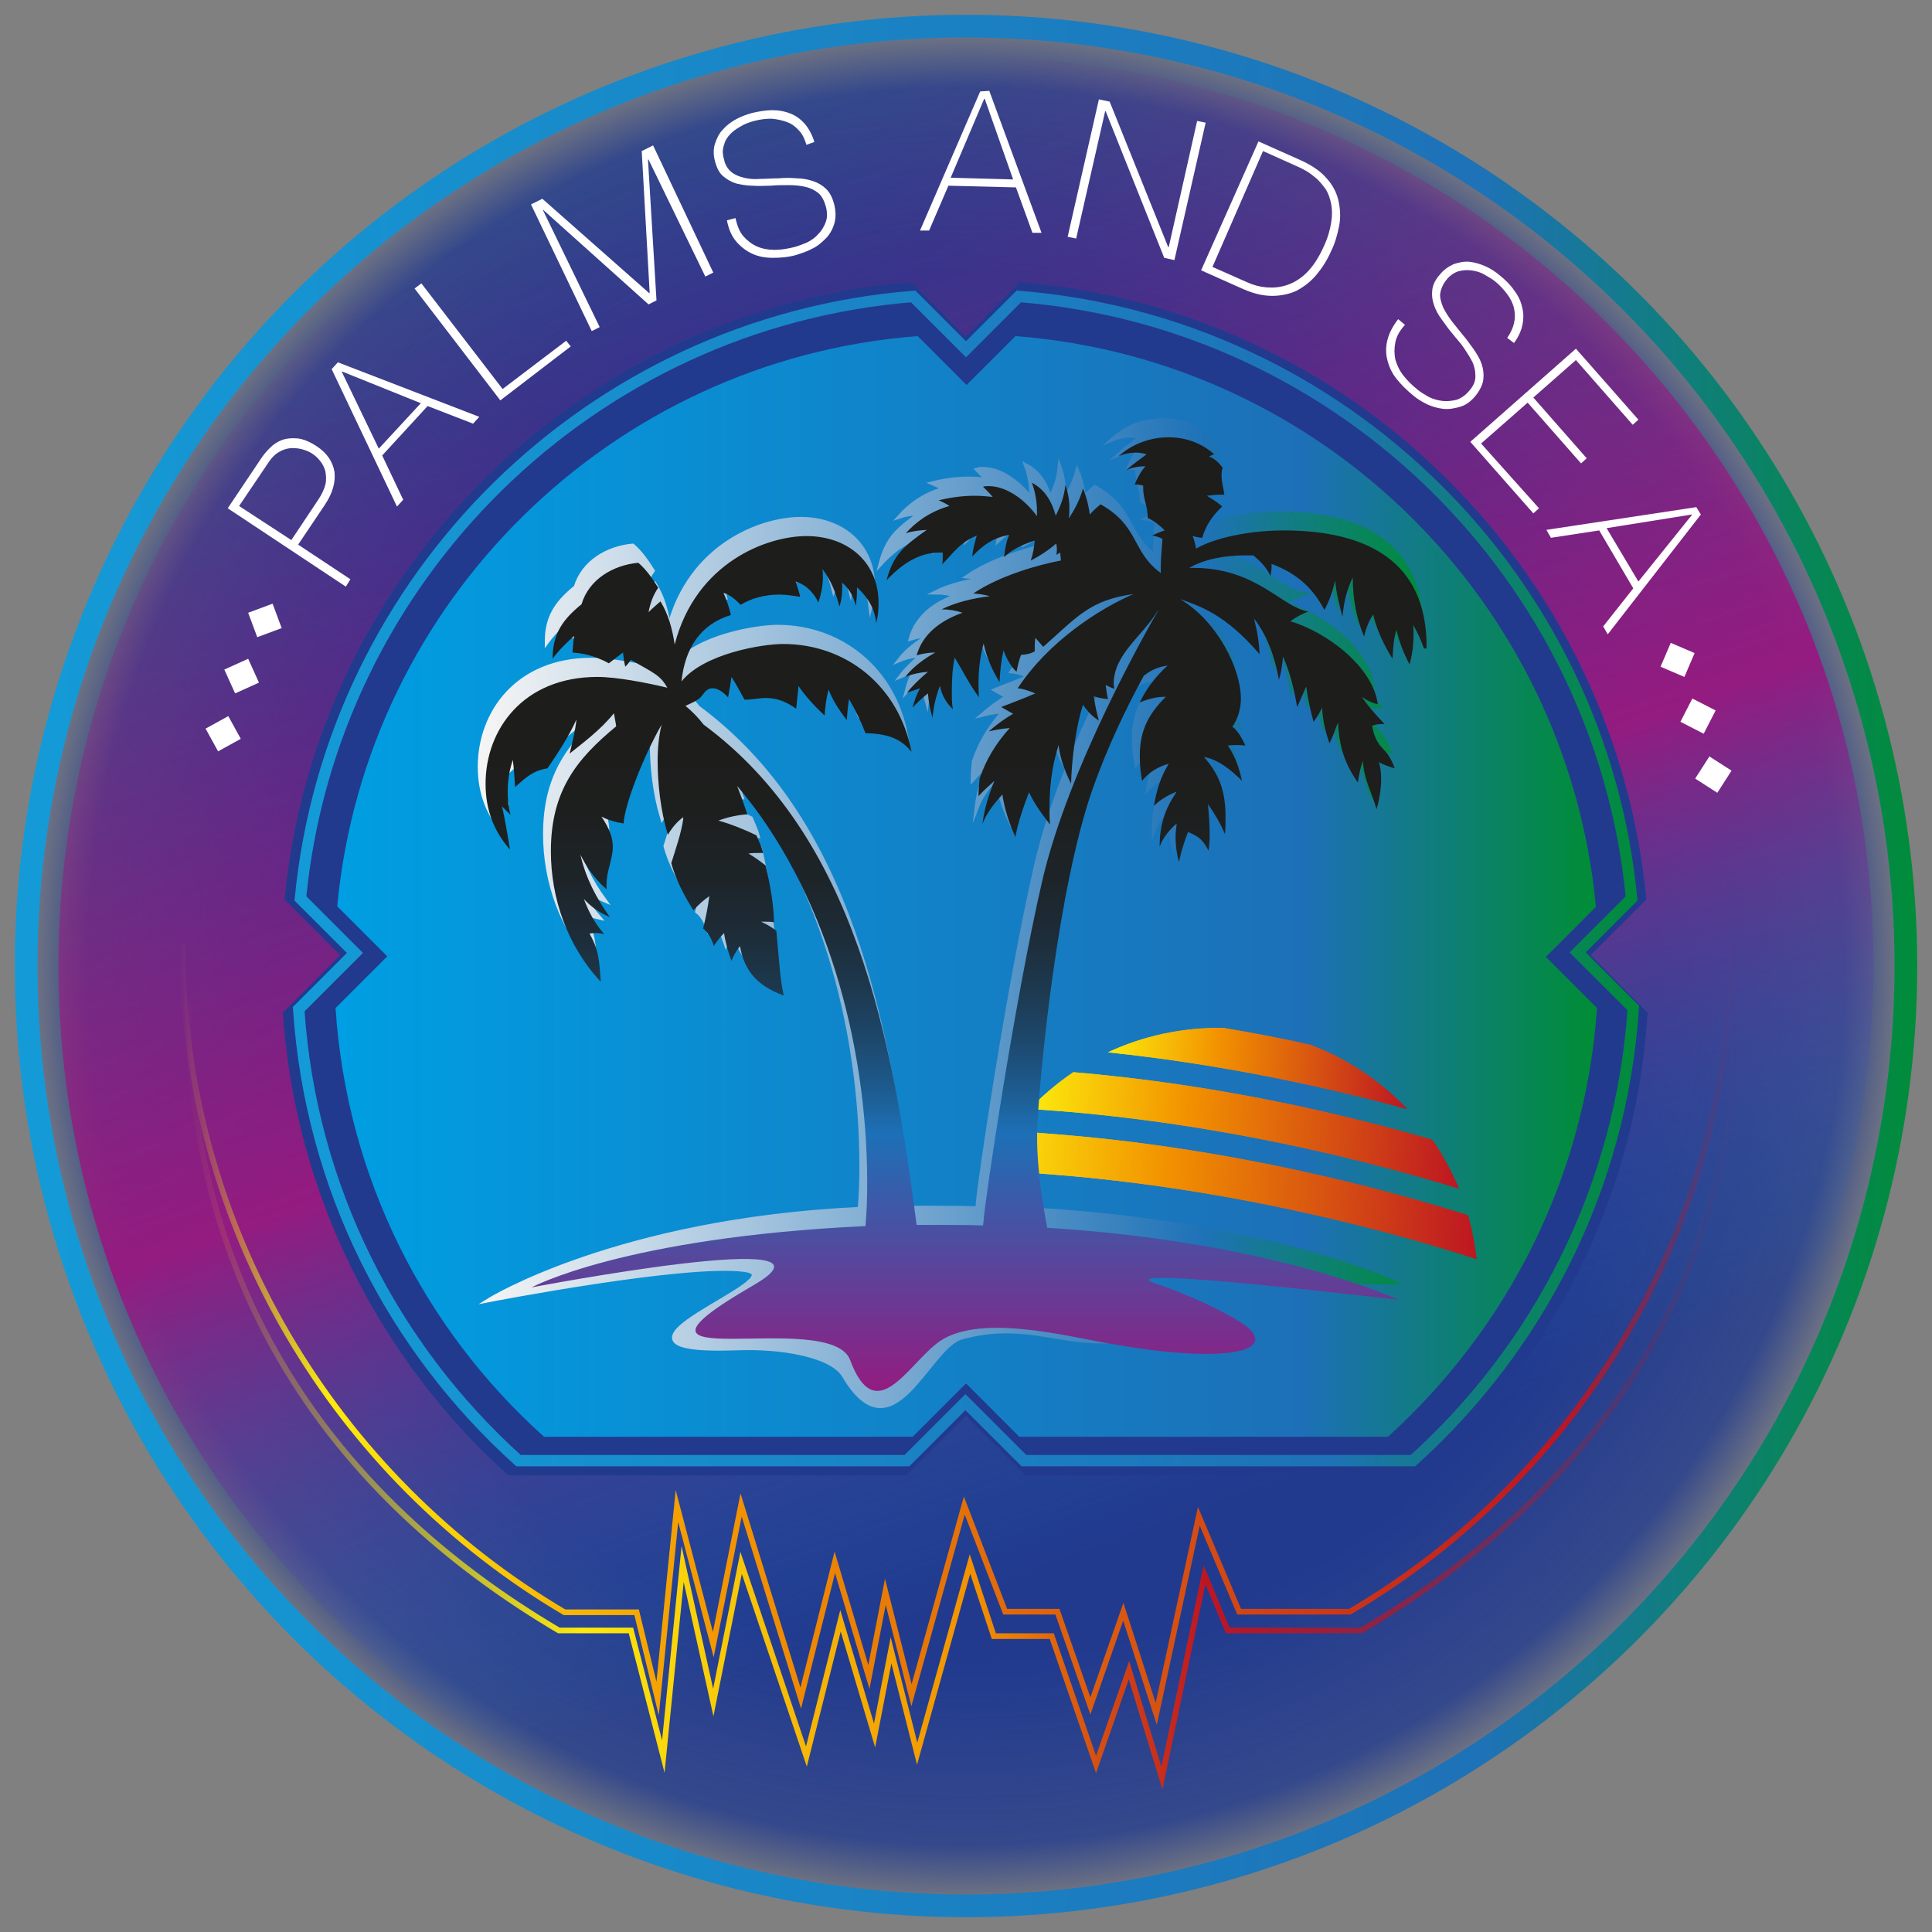
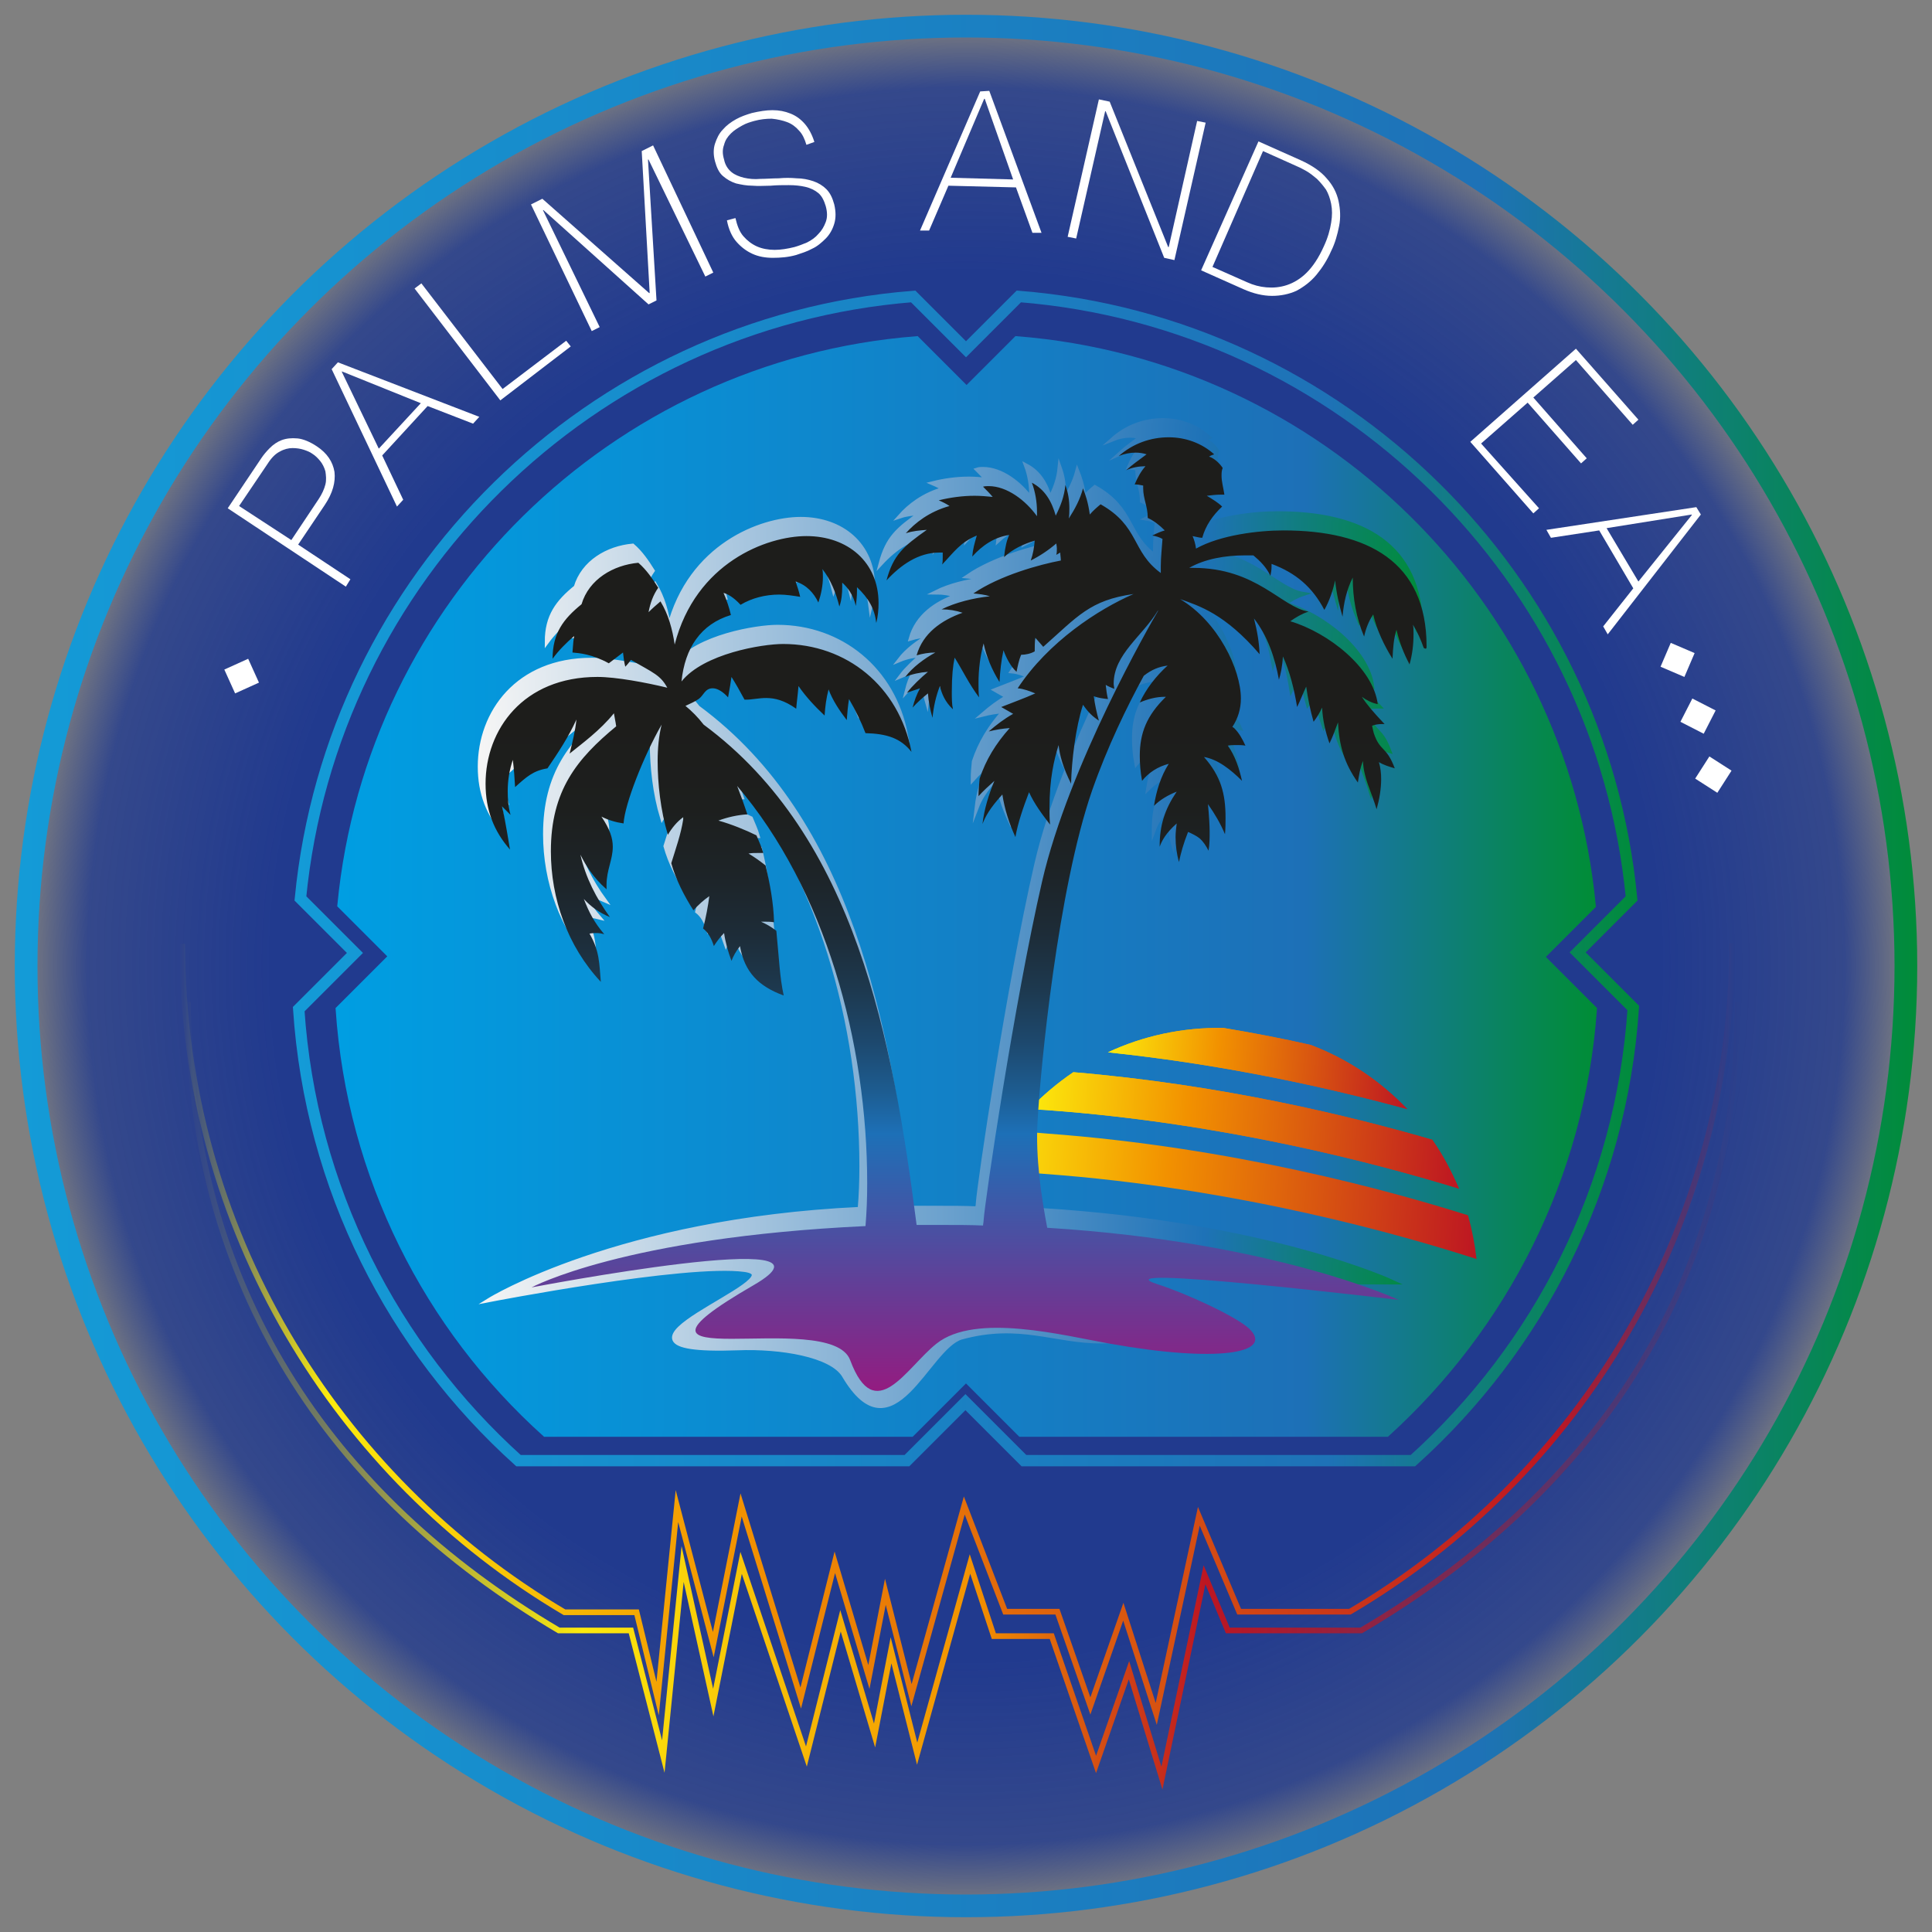
<svg xmlns="http://www.w3.org/2000/svg" version="1.1" id="Ebene_1" x="0px" y="0px" viewBox="0 0 340.2 340.2" style="enable-background:new 0 0 340.2 340.2;" xml:space="preserve">
  <rect x="0" y="0" width="340.2" height="340.2" fill="#808080" stroke="none" />
  <style type="text/css">
	.st0{fill:url(#SVGID_1_);}
	.st1{fill:url(#SVGID_2_);}
	.st2{fill:url(#SVGID_3_);stroke:url(#SVGID_4_);stroke-miterlimit:10;}
	.st3{fill:none;stroke:url(#SVGID_5_);stroke-width:2;stroke-miterlimit:10;}
	.st4{fill:url(#SVGID_6_);}
	.st5{fill:url(#SVGID_7_);}
	.st6{fill:url(#SVGID_8_);}
	.st7{fill:url(#SVGID_9_);}
	.st8{fill:url(#SVGID_10_);}
	.st9{fill:url(#SVGID_11_);}
	.st10{fill:url(#SVGID_12_);stroke:url(#SVGID_13_);stroke-width:0.75;stroke-miterlimit:10;}
	.st11{fill:none;stroke:url(#SVGID_14_);stroke-width:4;stroke-miterlimit:10;}
	.st12{fill:none;}
	.st13{fill:none;stroke:url(#SVGID_15_);stroke-miterlimit:10;}
	.st14{fill:none;stroke:url(#SVGID_16_);stroke-miterlimit:10;}
	.st15{fill:#FFFFFF;}
	.st16{fill:url(#SVGID_17_);}
</style>
  <radialGradient id="SVGID_1_" cx="170.1" cy="171.18" r="165.5" gradientTransform="matrix(1 0 0 -1 0 341.28)" gradientUnits="userSpaceOnUse">
    <stop offset="0.74" style="stop-color:#213A8E" />
    <stop offset="0.935" style="stop-color:#213A8E;stop-opacity:0.8" />
    <stop offset="0.992" style="stop-color:#213A8E;stop-opacity:0.167" />
    <stop offset="1" style="stop-color:#213A8E;stop-opacity:7.530361e-02" />
  </radialGradient>
  <circle class="st0" cx="170.1" cy="170.1" r="165.5" />
  <g>
    <linearGradient id="SVGID_2_" gradientUnits="userSpaceOnUse" x1="115.362" y1="321.605" x2="224.864" y2="20.751" gradientTransform="matrix(1 0 0 -1 0 341.28)">
      <stop offset="2.874451e-02" style="stop-color:#941B80;stop-opacity:0" />
      <stop offset="0.445" style="stop-color:#941B80;stop-opacity:0.884" />
      <stop offset="0.499" style="stop-color:#941B80" />
      <stop offset="0.825" style="stop-color:#1D70B7;stop-opacity:0" />
      <stop offset="1" style="stop-color:#008D36;stop-opacity:0" />
    </linearGradient>
-     <path class="st1" d="M170.1,10C82,10,10.3,81.8,10.3,170.1c0,33.2,10.2,64.1,27.5,89.7c28.8,42.4,77.3,70.4,132.3,70.4   s103.5-27.9,132.3-70.4c17.4-25.6,27.5-56.5,27.5-89.7C329.9,81.8,258.2,10,170.1,10z M250.7,259.8h-11.8h-58.3l-0.9-0.9l-9.6-9.6   l-9.6,9.6l-0.9,0.9h-57H89.5c-22.6-20.4-37.5-49.2-39.7-81.5l10.1-10.1l-9.8-9.8c5.6-58,52.3-104.1,110.4-108.7l9.5,9.6l9.5-9.6   c58.2,4.6,104.9,50.7,110.4,108.7l-9.8,9.8l10,10.1C288.2,210.5,273.3,239.4,250.7,259.8z" />
    <linearGradient id="SVGID_3_" gradientUnits="userSpaceOnUse" x1="59.6" y1="185.18" x2="280.7" y2="185.18" gradientTransform="matrix(1 0 0 -1 0 341.28)">
      <stop offset="0" style="stop-color:#009EE2" />
      <stop offset="0.769" style="stop-color:#1D70B7" />
      <stop offset="1" style="stop-color:#008D36" />
    </linearGradient>
    <linearGradient id="SVGID_4_" gradientUnits="userSpaceOnUse" x1="59.086" y1="185.188" x2="281.215" y2="185.188" gradientTransform="matrix(1 0 0 -1 0 341.28)">
      <stop offset="0" style="stop-color:#009EE2" />
      <stop offset="0.769" style="stop-color:#1D70B7" />
      <stop offset="1" style="stop-color:#008D36" />
    </linearGradient>
    <path class="st2" d="M244.2,252.5h-10.9h-53.6l-0.8-0.8l-8.8-8.8l-8.8,8.8l-0.8,0.8h-52.4H96c-20.8-18.7-34.4-45.2-36.4-74.8   l9.3-9.3l-9-9c5.1-53.2,48-95.5,101.5-99.7l8.8,8.8l8.8-8.8c53.5,4.2,96.4,46.5,101.5,99.8l-9,9l9.2,9.2   C278.6,207.3,264.9,233.7,244.2,252.5z" />
    <linearGradient id="SVGID_5_" gradientUnits="userSpaceOnUse" x1="51.572" y1="186.597" x2="288.628" y2="186.597" gradientTransform="matrix(1 0 0 -1 0 341.28)">
      <stop offset="0" style="stop-color:#149BD7" />
      <stop offset="0.769" style="stop-color:#1E72B7" />
      <stop offset="1" style="stop-color:#008C39" />
    </linearGradient>
    <path class="st3" d="M248.8,257.2h-11.6h-56.9l-0.9-0.9l-9.4-9.4l-9.4,9.4l-0.9,0.9H104H91.3c-22.1-19.9-36.6-48-38.7-79.5l9.9-9.9   l-9.6-9.6c5.5-56.5,51.1-101.5,107.9-106l9.3,9.3l9.3-9.3c56.8,4.5,102.5,49.5,107.9,106l-9.5,9.5l9.8,9.8   C285.5,209.1,270.9,237.3,248.8,257.2z" />
    <g>
      <linearGradient id="SVGID_6_" gradientUnits="userSpaceOnUse" x1="-85.461" y1="593.292" x2="1.839" y2="593.292" gradientTransform="matrix(0.997 7.201733e-02 7.201733e-02 -0.997 216.037 805.034)">
        <stop offset="0" style="stop-color:#FCEA0D" />
        <stop offset="0.364" style="stop-color:#F29100" />
        <stop offset="1" style="stop-color:#BD1622" />
      </linearGradient>
-       <path class="st4" d="M177.9,199.2c-1.6,2.1-3.1,4.4-4.3,6.9c3.4,0.1,6.8,0.3,10.2,0.6c34.4,2.5,63.5,10.9,76.2,15    c-0.3-2.6-0.8-5.2-1.5-7.7c-13.6-4.3-41.5-12-74.2-14.4C182.2,199.4,180.1,199.3,177.9,199.2z" />
      <linearGradient id="SVGID_7_" gradientUnits="userSpaceOnUse" x1="-85.461" y1="593.292" x2="1.839" y2="593.292" gradientTransform="matrix(0.997 7.201733e-02 7.201733e-02 -0.997 216.037 805.034)">
        <stop offset="0" style="stop-color:#FCEA0D" />
        <stop offset="0.364" style="stop-color:#F29100" />
        <stop offset="1" style="stop-color:#BD1622" />
      </linearGradient>
      <path class="st5" d="M177.9,199.2c-1.6,2.1-3.1,4.4-4.3,6.9c3.4,0.1,6.8,0.3,10.2,0.6c34.4,2.5,63.5,10.9,76.2,15    c-0.3-2.6-0.8-5.2-1.5-7.7c-13.6-4.3-41.5-12-74.2-14.4C182.2,199.4,180.1,199.3,177.9,199.2z" />
      <linearGradient id="SVGID_8_" gradientUnits="userSpaceOnUse" x1="-78.558" y1="604.91" x2="-2.146" y2="604.91" gradientTransform="matrix(0.997 7.201733e-02 7.201733e-02 -0.997 216.037 805.034)">
        <stop offset="0" style="stop-color:#FCEA0D" />
        <stop offset="0.364" style="stop-color:#F29100" />
        <stop offset="1" style="stop-color:#BD1622" />
      </linearGradient>
      <path class="st6" d="M256.9,209.3c-1.3-3-2.8-5.9-4.7-8.6c-14.4-4.2-37.1-9.7-63.2-11.9c-2.8,1.9-5.4,4.1-7.7,6.5    c1.1,0.1,2.3,0.1,3.4,0.2C215.8,197.8,242.6,204.9,256.9,209.3z" />
      <linearGradient id="SVGID_9_" gradientUnits="userSpaceOnUse" x1="-78.558" y1="604.91" x2="-2.146" y2="604.91" gradientTransform="matrix(0.997 7.201733e-02 7.201733e-02 -0.997 216.037 805.034)">
        <stop offset="0" style="stop-color:#FCEA0D" />
        <stop offset="0.364" style="stop-color:#F29100" />
        <stop offset="1" style="stop-color:#BD1622" />
      </linearGradient>
      <path class="st7" d="M256.9,209.3c-1.3-3-2.8-5.9-4.7-8.6c-14.4-4.2-37.1-9.7-63.2-11.9c-2.8,1.9-5.4,4.1-7.7,6.5    c1.1,0.1,2.3,0.1,3.4,0.2C215.8,197.8,242.6,204.9,256.9,209.3z" />
      <linearGradient id="SVGID_10_" gradientUnits="userSpaceOnUse" x1="-65.514" y1="616.405" x2="-12.231" y2="616.405" gradientTransform="matrix(0.997 7.201733e-02 7.201733e-02 -0.997 216.037 805.034)">
        <stop offset="0" style="stop-color:#FCEA0D" />
        <stop offset="0.364" style="stop-color:#F29100" />
        <stop offset="1" style="stop-color:#BD1622" />
      </linearGradient>
      <path class="st8" d="M230.8,184c-4.8-1.1-10-2.1-15.4-3c-7.2-0.1-14.1,1.4-20.3,4.3c21,2.2,39.5,6.4,52.7,10    C243.1,190.4,237.4,186.5,230.8,184z" />
      <linearGradient id="SVGID_11_" gradientUnits="userSpaceOnUse" x1="-65.514" y1="616.405" x2="-12.231" y2="616.405" gradientTransform="matrix(0.997 7.201733e-02 7.201733e-02 -0.997 216.037 805.034)">
        <stop offset="0" style="stop-color:#FCEA0D" />
        <stop offset="0.364" style="stop-color:#F29100" />
        <stop offset="1" style="stop-color:#BD1622" />
      </linearGradient>
      <path class="st9" d="M230.8,184c-4.8-1.1-10-2.1-15.4-3c-7.2-0.1-14.1,1.4-20.3,4.3c21,2.2,39.5,6.4,52.7,10    C243.1,190.4,237.4,186.5,230.8,184z" />
    </g>
    <linearGradient id="SVGID_12_" gradientUnits="userSpaceOnUse" x1="84.962" y1="180.494" x2="250.196" y2="180.494" gradientTransform="matrix(1 0 0 -1 0 341.28)">
      <stop offset="0" style="stop-color:#F5F5F5" />
      <stop offset="0.769" style="stop-color:#1E72B7" />
      <stop offset="1" style="stop-color:#008C39" />
    </linearGradient>
    <linearGradient id="SVGID_13_" gradientUnits="userSpaceOnUse" x1="84.587" y1="180.494" x2="250.571" y2="180.494" gradientTransform="matrix(1 0 0 -1 0 341.28)">
      <stop offset="0" style="stop-color:#F5F5F5" />
      <stop offset="0.769" style="stop-color:#1E72B7" />
      <stop offset="1" style="stop-color:#008C39" />
    </linearGradient>
    <path class="st10" d="M250.2,110.8c0-14.9-10.4-20.4-25.2-20.4c-4.4,0-11.1,0.8-15.4,3.2c-0.1-0.8-0.3-1.5-0.6-2.2   c0.6,0.1,1.2,0.3,1.7,0.3c0.6-2.2,1.9-4,3.5-5.5c-0.7-0.7-1.7-1.3-2.7-1.9c0.8-0.1,1.6-0.2,2.5-0.2c0.2,0,0.4,0,0.6,0   c-0.2-1.3-0.5-2.3-0.5-3.3c0-0.5,0-0.9,0.2-1.4c-0.6-0.9-1.5-1.7-2.4-2c0.3-0.2,0.6-0.3,0.9-0.4c-2.2-2-5.1-3-8-3   c-3.2,0-6.3,1.1-8.8,3.3c1-0.4,2-0.6,3-0.6c0.6,0,1.3,0.1,1.9,0.3c-1.2,0.9-2.5,1.8-3.6,2.8c1.1-0.5,2.3-0.7,3.3-0.7h0.1   c-0.8,0.9-1.4,2-1.9,3.2l0,0c0.5,0,1,0.1,1.5,0.2c0,0.2,0,0.3,0,0.5c0,1.8,0.8,3.2,0.8,5.1v0.1c1.1,0.5,2.1,1.3,3,2.2   c-0.7,0.2-1.4,0.5-2.2,0.9c0.6,0.1,1.3,0.3,1.8,0.6c-0.1,1.6-0.3,3.2-0.3,4.8c0,0.4,0,0.8,0,1.2c-5.2-3.8-3.7-8.2-10.6-12.1   c-0.6,0.5-1.3,1.1-1.9,1.8c-0.3-2.2-0.8-3.6-1.2-4.6c-0.5,1.9-1.4,3.6-2.5,5.3c0.1-0.6,0.1-1.2,0.1-1.8c0-1.4-0.2-2.7-0.7-4.1   c-0.2,2-0.8,3.6-1.7,5.4c-0.7-2.5-1.9-4.6-4.2-5.8c0.6,1.6,0.9,3.4,0.9,5.1c0,0.3,0,0.5,0,0.8c-2-2.8-5.3-5.3-8.5-5.3   c-0.3,0-0.7,0-1,0.1c0.6,0.6,1.2,1.2,1.7,1.8c-1-0.1-2.1-0.2-3.2-0.2c-2.1,0-4.3,0.3-6.3,0.8c0.7,0.3,1.3,0.6,1.9,1   c-3.6,1-6.1,3-7.7,4.8c1.2-0.4,2.4-0.5,3.7-0.6c-4.1,2.9-5.9,4.4-7.1,8.9c2.5-2.7,5.6-4.9,9.3-4.9c0.2,0,0.4,0,0.6,0   c0,0.3,0,0.6,0,0.9c0,0.4,0,0.8-0.1,1.2c2.1-2.2,3.2-3.9,6.1-5.1c-0.4,1.4-0.7,2.4-0.8,3.7c1.8-2,3.9-3.4,6.5-3.8   c-0.4,0.9-0.7,2-0.9,3.9c1.5-1.4,3.4-2.3,5.4-2.9c-0.1,1.2-0.3,2.4-0.7,3.5c1.6-0.8,3.1-1.8,4.5-3c0,0.2,0.1,0.5,0.1,0.9   s0,0.7-0.1,1.1c0.2-0.1,0.5-0.3,0.7-0.4c0,0.5,0.1,0.9,0.1,1.4c-3.7,0.7-10.7,2.6-15.4,5.8c1,0.1,2,0.2,2.9,0.5   c-2.9,0.3-6.1,1.1-8.5,2.3c1.3,0,2.5,0.2,3.7,0.6c-3.7,1.3-7,3.6-8.1,7.5c1-0.3,2.2-0.5,3.3-0.5c-2,1.1-4,2.6-5.3,4.3   c1.2-0.5,2.6-0.8,4-0.9c-1.2,1-2.8,2.5-3.7,3.7c0.7-0.3,1.5-0.5,2.3-0.8c-0.6,1.1-1,2.2-1.3,3.4c0.8-0.9,1.7-1.7,2.7-2.5   c0.1,1.5,0.4,2.9,0.8,4.3c0.2-2,0.6-3.8,1.3-5.6c0.3,1.3,0.9,2.8,2.3,4.1c-0.2-0.9-0.2-2-0.2-3.1c0-2.8,0.2-4.6,0.5-6   c1.5,2.4,2.5,4.6,4.3,7c-0.1-0.8-0.1-1.6-0.1-2.5c0-2.4,0.3-4.8,0.9-7c0.5,2.4,1.5,4.7,2.8,6.8c0.1-1.9,0.3-3.8,0.7-5.6   c0.5,1.4,1.3,2.9,2.3,3.8c0.2-1,0.4-2,0.8-3c0.8,0,1.7-0.2,2.4-0.6l0,0c0-0.8,0-1.6,0.1-2.4c0.5,0.6,1,1.1,1.4,1.6   c6.1-5.4,8.2-8.2,15.9-9.3c-6.2,2.7-15,8.4-20.4,16.6c1.1,0.1,2.1,0.5,3.1,0.9c-2,0.9-4,1.6-6,2.4c0.7,0.4,1.4,0.8,2.1,1.2   c-1.6,0.9-2.9,1.9-4.3,3.1c1.2-0.3,2.4-0.5,3.7-0.6c-2.5,2.8-4.2,5.6-5.3,8.9c-0.1,1-0.2,2.1-0.2,3.1c0.8-0.9,1.8-1.8,2.8-2.7   c-1,2.4-1.8,5-2.1,7.6c0.5-1.3,1.3-2.8,3.5-5.2c0.4,2.6,1.2,5.1,2.3,7.5c0.4-2.4,1.4-5.3,2.4-7.9c0.9,2,2.3,3.9,3.7,5.7   c-0.1-1-0.1-1.9-0.1-2.9c0-5.2,0.8-8.5,1.6-11.1c0.2,1.8,0.8,4,2.2,6.8c0.1-4.1,0.8-9.9,2.1-13.9c0.9,1.3,1.6,2,2.8,2.8   c-0.4-1.4-0.7-2.8-0.9-4.3c0.8,0.3,1.6,0.4,2.5,0.5c-0.2-0.8-0.3-1.6-0.4-2.5c0.5,0.3,1,0.5,1.5,0.7c0-0.3-0.1-0.6-0.1-0.9   c0-5.2,5.1-8.4,7.8-12.9c0,0,0,0,0,0.1c-1.3,2.2-15.7,27.2-20.4,47.6c-4.9,21.3-10.1,56.4-10.3,59.7c0,0.3-0.1,0.6-0.1,0.9   c-2.2-0.1-4.5-0.1-6.9-0.1c-1.6,0-3.2,0-4.8,0c-4.2-32.6-10.7-68.3-37.5-88.1c-1-1.3-2.1-2.4-3.2-3.3c0.8-0.4,1.6-0.7,2.3-1.2   c0.9-0.6,1.1-1.9,2.5-1.9c0.9,0,1.9,0.7,2.7,1.6c0.3-1.6,0.5-2.8,0.6-3.6c0.7,1.1,1.5,2.5,2.3,4c2.4,0.1,4.9-1.4,9.1,1.6   c0.1-1.3,0.3-2.6,0.4-4c1.3,1.9,2.9,3.6,4.6,5.2c0.1-1.6,0.3-3.1,0.7-4.6c0.7,1.9,1.9,3.7,3.2,5.4c0.1-1.3,0.2-2.5,0.4-3.7   c1.1,1.9,2.1,3.9,2.9,6c3.8,0.1,6.2,0.9,8.1,3.3c-2.2-11.6-11.5-19-22.6-19c-3.7,0-14,1.7-17.9,6.6c0.6-5.9,3.4-10.1,8.7-11.7   c-0.3-1.3-0.7-2.5-1.3-3.9c0.7,0.2,1.7,0.7,3,2.1c2-1.2,4.4-1.8,6.8-1.8c1.2,0,2.5,0.2,3.7,0.4c-0.2-0.9-0.5-1.8-0.8-2.7   c1.9,0.6,3.2,2,4,3.7c0.5-1.5,0.8-3,0.8-4.5c0-0.5,0-1-0.1-1.4c1.5,1.9,2.4,4.2,3,6.6c0.4-1.1,0.5-2.3,0.5-3.5c0-0.2,0-0.5,0-0.7   c0.9,0.8,1.9,2,2.4,4.1c0.1-0.9,0.2-1.7,0.2-2.6c0-0.2,0-0.5,0-0.7c2.1,2,3.1,3.8,3.4,6.3c0.3-1.2,0.4-2.4,0.4-3.5   c0-7.2-5.4-11.8-12.7-11.8c-7,0-19.5,4.7-23.2,19.1c-0.4-2.7-1.1-5.3-2.5-7.6c-0.7,0.6-1.4,1.2-2.1,1.9c0.3-1.6,0.8-3,1.7-4.3   c-1-1.6-2.1-3.2-3.5-4.4c-4.4,0.4-8.7,2.9-10,7.3c-3.2,2.6-5.1,5.1-5.1,9.6c1.1-1.5,2.4-2.8,3.8-4c-0.1,0.5-0.2,1.4-0.3,2.9   c1.2,0.1,3.5,0.3,6.4,1.9c0.8-0.6,1.7-1.3,2.5-1.9c0.1,0.9,0.2,1.7,0.4,2.5c0.4-0.4,0.7-0.8,1-1.2c4,2.3,5.2,2.7,6.4,4.9   c-3.7-0.9-9-1.9-12.3-1.9c-13.1,0-19.7,9.3-19.7,18.8c0,4.7,1.5,8.4,4.3,11.6c-0.8-4.9-1.2-6.8-1.4-7.6c0.5,0.5,1,1,1.5,1.5   c-0.4-1.4-0.5-2.9-0.5-4.2c0-1.9,0.3-3.7,0.9-5.5c0.2,1.6,0.3,3.2,0.4,4.8c2-1.8,3.2-2.9,5.7-3.3c1.9-2.8,3.7-5.5,5.1-8.6   c-0.2,2-0.7,4-1.2,6c2.1-1.7,5.4-4.1,7.8-7.1c0.1,0.7,0.3,1.5,0.4,2.3c-6.9,5.7-11.5,11.3-11.5,22c0,8.3,2.9,16.7,8.8,23   c-0.3-3.3-0.2-5.4-2-8.5c0.5-0.1,0.9-0.1,1.3-0.1c0.5,0,0.9,0.1,1.3,0.2c-1.8-2.1-2.7-3.9-3.6-6.2c1.3,1.4,2.7,2.4,4.6,3.2   c-2.4-3.3-4.3-7-5.2-11c0.9,1.8,2.2,4,4.6,6.1c0-0.3,0-0.5,0-0.8c0-2.6,1.1-4.4,1.1-6.7c0-1.5-0.5-3.1-2-5.3c1.2,0.6,2.5,1,3.9,1.2   c0.2-3.4,3.5-11.8,6.7-17.4c-0.5,2-0.7,4.2-0.7,6.4c0,3.9,0.5,8.7,1.8,13c0.7-1.2,1.6-2.3,2.7-3.1c0,0.2,0,0.3,0,0.4   c-0.4,2.6-1.3,5.1-2.1,7.7c0.8,2.9,2.3,5.8,3.9,8.3c0.9-1,1.8-1.8,2.8-2.5c-0.2,1.6-0.6,3.8-1.1,5.7c0.9,0.7,1.5,1.8,1.9,3.1   c0.5-0.8,1.1-1.6,1.8-2.3c0.2,1.5,0.7,3.3,1.3,4.9c0.3-0.8,0.8-1.7,1.5-2.6c0.8,4.6,3.3,7.1,7.7,8.7c-0.7-3.2-0.8-6.3-1.3-11.4   c-0.9-0.7-1.8-1.2-2.7-1.6c0.2,0,0.3,0,0.5,0c0.6,0,1.2,0,1.8,0.1c-0.1-3.4-0.7-6.7-1.5-10c-1-0.8-2-1.5-3-2.1   c0.6-0.1,1.1-0.1,1.7-0.1c0.3,0,0.6,0,0.9,0c-0.3-1.1-0.8-2.1-1.2-3.1c-1.8-0.9-4.5-2-6.7-2.6c1.6-0.6,3.4-1,5.1-1.1   c-0.5-1.5-1.1-3.2-1.8-5c15.5,18.2,22.9,45.1,22.9,70c0,2.6-0.1,5.1-0.3,7.5c-42.6,2-65.2,16-65.2,16s34.6-6.7,44.9-5.3   c10.2,1.4-31.4,14.9-1.2,13.8c7.6-0.3,16.5,1.2,18.7,4.8c8.6,14.6,14.7-5,20.7-6.7c10.2-2.8,16.4,0.7,24.6,0.7   c15.7,0.1-5.2-11.3-2.8-12.6c5.2-2.6,6.2,1,10.2-0.6c4.1-1.6,30.8,2.8,31.2,2.8l0,0h12.8c0,0-21.7-10.2-61.9-12.7   c-1-5.2-2.1-12.5-1.7-18.7c0.5-9.6,3.6-41,9.6-58.3c2.7-7.7,6.1-14.7,9.1-20.2c1.4-1.1,2.7-1.6,4.2-1.8c-2,1.8-3.8,4.1-4.9,6.5   c1.4-0.6,2.9-1,4.4-1c0.1,0,0.1,0,0.2,0c-3.4,3.3-4.6,6.4-4.6,10.4c0,1.3,0.1,2.8,0.4,4.4c1.2-1.5,2.8-2.5,4.7-3   c-1.4,2.2-2.2,4.8-2.6,7.4c1.1-1.1,2.5-1.9,4-2.5c-2.1,3.1-3,5.9-3,9.6v0.1c0.4-1.1,1.1-2.4,3-4.1c-0.1,0.8-0.2,1.6-0.2,2.4   c0,1.5,0.2,3,0.6,4.4c0.3-1.5,0.8-3.3,1.6-5.3c0.7,0.3,1.5,0.7,2,1.1c0.7,0.6,1.2,1.4,1.6,2.2c0.2-1.1,0.2-2.2,0.2-3.4   c0-0.9-0.1-2.8-0.3-4.8c1.2,1.7,2.2,3.4,3,5.3c0.1-1,0.1-2,0.1-2.9c0-4.2-0.8-7.3-3.8-10.7c2.4,0.4,4.7,2.2,6.7,4.2   c-0.5-2.2-1.2-4.4-2.5-6.2c0.5-0.1,1-0.1,1.5-0.1s1.1,0,1.6,0.1c-0.5-1.1-1.1-2.2-1.9-3c-0.1-0.1-0.2-0.2-0.4-0.3   c1-1.5,1.5-3.2,1.5-5c0-5.1-4-13.5-10.7-17.5c3.4,1.2,7.9,2.6,14,9.7c-0.1-2.1-0.4-4-1-6.3c2.4,3.1,3.7,6.9,4.4,10.8   c0.3-1,0.6-2.3,0.7-4.1c1.2,2.6,2,5.8,2.5,8.9c0.5-1,1-2.3,1.6-3.6c0.3,2.1,0.7,4.1,1.3,6.2c0.6-0.8,1.1-1.6,1.5-2.5   c0.1,2.2,0.6,4.3,1.3,6.3c0.6-1.2,1-2.4,1.5-3.7c0.2,4.1,1.1,7.2,3.5,10.6c0.2-1.3,0.4-2.6,0.9-3.8c0.1,3,1.4,5.2,2.4,8.5   c0.5-1.8,0.8-3.6,0.8-5.3c0-1-0.1-2-0.4-3c0.8,0.5,1.8,0.8,2.8,1.1c-1.5-4-2.6-2.9-3.7-6.2c-0.1-0.4-0.2-0.8-0.3-1.3   c0.5-0.2,1.1-0.3,1.8-0.3c0.1,0,0.3,0,0.4,0c-1.9-2-3.1-3.4-4-4.8c0.8,0.6,1.8,1.1,2.8,1.3c-0.8-6.4-8.7-12.6-15.4-14.6   c1-0.7,2-1.3,3.2-1.7c-4.8-0.8-9.1-7.7-20.3-7.7c-0.2,0-0.5,0-0.7,0c2.8-1.6,6.4-2.2,9.8-2.2c0.5,0,1,0,1.5,0c1.2,1,2.3,2.1,3,3.6   c0.1-0.5,0.2-1,0.2-1.6c0-0.2,0-0.3,0-0.5c4.3,1.6,7.2,4.1,9.3,8.1c0.9-1.6,1.5-3.4,1.9-5.2c0.2,2.2,0.7,4.3,1.3,6.4   c0.2-2.4,0.7-4.7,1.8-6.9c0,3.6,0.6,7.1,2,10.4c0.3-1.4,0.8-2.7,1.6-3.9c0.6,2.7,2,5.6,3.4,7.8c0.1-2,0.2-3.5,0.7-5.1   c0.5,2.2,1.3,4.2,2.3,6.1c0.5-1.8,0.7-3.5,0.7-5.4c0-0.5,0-1.1-0.1-1.6c0.8,1.3,1.4,2.7,1.9,4.1   C250.2,111.4,250.2,111.1,250.2,110.8z" />
    <linearGradient id="SVGID_14_" gradientUnits="userSpaceOnUse" x1="2.6" y1="171.18" x2="337.6" y2="171.18" gradientTransform="matrix(1 0 0 -1 0 341.28)">
      <stop offset="0" style="stop-color:#149BD7" />
      <stop offset="0.769" style="stop-color:#1E72B7" />
      <stop offset="1" style="stop-color:#008C39" />
    </linearGradient>
    <circle class="st11" cx="170.1" cy="170.1" r="165.5" />
    <path class="st12" d="M287.3,158.3c-5.4-56.6-51.1-101.6-107.9-106l-9.3,9.3l-9.3-9.3c-56.8,4.5-102.4,49.5-107.9,106l9.6,9.6   l-9.9,9.9c2.1,31.5,16.7,59.6,38.7,79.5h12.9h55.7l0.9-0.9l9.4-9.4l9.4,9.4l0.9,0.9h56.9H249c22.1-19.9,36.6-48,38.7-79.5l-9.8-9.8   L287.3,158.3z" />
    <linearGradient id="SVGID_15_" gradientUnits="userSpaceOnUse" x1="31.6" y1="106.366" x2="305.5" y2="106.366" gradientTransform="matrix(1 0 0 -1 0 341.28)">
      <stop offset="0" style="stop-color:#FCEA0D;stop-opacity:0" />
      <stop offset="9.517912e-02" style="stop-color:#FCEA0D" />
      <stop offset="0.364" style="stop-color:#F29100" />
      <stop offset="0.884" style="stop-color:#BD1622" />
      <stop offset="1" style="stop-color:#BD1622;stop-opacity:0" />
    </linearGradient>
    <path class="st13" d="M32.1,166.2c0,50.1,27,93.9,67.3,117.7h12.7l3.7,15.2l3.4-33.9l6.4,24.4l4.9-24.6l10.5,34l6-23.9l6,20.2   l2.9-15l4.6,18.2l9.3-33.4l7.2,18.7h9.2l5.8,16.6l5.8-16.6l5.8,18l7.5-34.8l7.1,16.8h19.5C278,260.1,305,216.3,305,166.1" />
    <linearGradient id="SVGID_16_" gradientUnits="userSpaceOnUse" x1="32.6" y1="95.526" x2="306.5" y2="95.526" gradientTransform="matrix(1 0 0 -1 0 341.28)">
      <stop offset="0" style="stop-color:#FCEA0D;stop-opacity:0" />
      <stop offset="0.223" style="stop-color:#FCEA0D;stop-opacity:0.873" />
      <stop offset="0.255" style="stop-color:#FCEA0D" />
      <stop offset="0.507" style="stop-color:#F29100" />
      <stop offset="0.656" style="stop-color:#BD1622" />
      <stop offset="1" style="stop-color:#BD1622;stop-opacity:0" />
    </linearGradient>
    <path class="st14" d="M33.1,176.4c0,50.1,25,86.9,65.3,110.7h12.7l5.7,22.2l3.4-33.9l5.4,24.4l4.9-24.6l11.5,34.1l6-23.9l6,20.2   l2.9-15l4.6,18.2l9.3-33.4l4.2,12.7h10.2l7.8,22.6l5.8-16.6l5.8,19l7.5-35.8l4.1,9.8h23.5C280,263.4,306,226.6,306,176.4" />
    <g>
-       <path class="st15" d="M42.4,130.1l-4,2.2l-2.2-4l4-2.2L42.4,130.1z" />
      <path class="st15" d="M45.6,120.2l-4.2,1.9l-1.9-4.2l4.2-1.9L45.6,120.2z" />
-       <path class="st15" d="M49.6,110.6l-4.3,1.6l-1.6-4.3l4.3-1.6L49.6,110.6z" />
      <path class="st15" d="M40.1,89.5l5.9-8.8c0.4-0.6,0.9-1.2,1.5-1.8c0.6-0.6,1.3-1.1,2.1-1.4s1.7-0.4,2.8-0.3c1,0.1,2.2,0.6,3.4,1.4    c1.8,1.2,2.8,2.7,3.1,4.5c0.2,1.8-0.3,3.7-1.7,5.8l-4.7,7l9.2,6.1l-0.8,1.3L40.1,89.5z M51.3,95.1l4.8-7.2c0.6-0.9,1-1.8,1.2-2.6    c0.2-0.8,0.1-1.6,0-2.3c-0.2-0.7-0.5-1.3-0.9-1.8s-0.9-1-1.4-1.3c-0.4-0.3-0.9-0.5-1.5-0.7s-1.3-0.3-2-0.3s-1.5,0.2-2.2,0.6    c-0.8,0.4-1.5,1.1-2.2,2.2l-5,7.4L51.3,95.1z" />
      <path class="st15" d="M59.5,63.8l24.9,9.6l-1.1,1.2l-8-3.1l-8,8.7L71,88l-1.1,1.2L58.4,65L59.5,63.8z M74.1,71l-13.9-5.6v0.1    L66.7,79L74.1,71z" />
      <path class="st15" d="M73,50.8l1.2-0.9l14.3,18.6L99.7,60l0.8,1l-12.4,9.5L73,50.8z" />
      <path class="st15" d="M93.5,36l2-1l18.8,16.6h0.1l-1.4-25l2-1L125.6,48l-1.4,0.7l-10-20.6h-0.1l1.5,24.8l-1.4,0.7L95.7,37h-0.1    l10,20.6l-1.4,0.7L93.5,36z" />
      <path class="st15" d="M142,25.5c-0.3-1-0.7-1.9-1.3-2.5c-0.6-0.7-1.3-1.2-2.1-1.5s-1.7-0.5-2.7-0.6c-1,0-2,0.1-3.1,0.4    c-0.7,0.2-1.4,0.4-2.1,0.8c-0.7,0.4-1.4,0.8-2,1.4s-1,1.2-1.2,2c-0.3,0.8-0.3,1.6,0,2.6c0.2,1,0.7,1.7,1.3,2.2s1.4,0.8,2.2,1    c0.9,0.2,1.8,0.3,2.9,0.2c1,0,2.1-0.1,3.2-0.1c1.1-0.1,2.1-0.1,3.2,0c1,0,2,0.2,2.9,0.5c0.9,0.3,1.7,0.8,2.3,1.4    c0.7,0.7,1.1,1.6,1.4,2.7c0.3,1.3,0.3,2.4,0,3.4s-0.8,1.9-1.5,2.6c-0.7,0.7-1.5,1.4-2.4,1.8c-0.9,0.5-1.9,0.8-2.8,1.1    c-1.4,0.4-2.8,0.5-4.1,0.5s-2.5-0.2-3.6-0.7s-2-1.2-2.8-2.1c-0.8-0.9-1.4-2.2-1.7-3.8l1.5-0.4c0.3,1.3,0.7,2.4,1.4,3.2    s1.5,1.4,2.4,1.8c0.9,0.4,2,0.6,3.1,0.6s2.3-0.2,3.5-0.5c0.7-0.2,1.5-0.5,2.2-0.8c0.8-0.4,1.5-0.9,2-1.5c0.6-0.6,1-1.3,1.3-2.1    s0.3-1.7,0-2.8c-0.3-1-0.7-1.8-1.3-2.3s-1.4-0.9-2.3-1.1c-0.9-0.2-1.8-0.3-2.9-0.3s-2.1,0-3.2,0.1c-1.1,0-2.1,0.1-3.2,0    c-1.1,0-2-0.2-2.9-0.4c-0.9-0.3-1.6-0.7-2.3-1.3c-0.7-0.6-1.1-1.5-1.4-2.6s-0.3-2.2,0-3.1s0.7-1.8,1.4-2.5    c0.6-0.7,1.4-1.3,2.3-1.8c0.9-0.5,1.8-0.8,2.8-1.1c1.3-0.3,2.5-0.5,3.6-0.5c1.2,0,2.2,0.2,3.2,0.6s1.8,1,2.5,1.8s1.3,1.9,1.7,3.2    L142,25.5z" />
      <path class="st15" d="M174.2,16l9.2,25h-1.6l-2.9-8L167,32.7l-3.4,7.9H162l10.6-24.5L174.2,16z M178.4,31.6l-5-14.2h-0.1    l-5.9,13.9L178.4,31.6z" />
      <path class="st15" d="M193.5,17.5l1.9,0.4l10.3,25.6h0.1l5-22.2l1.5,0.3l-5.5,24.2l-1.8-0.4l-10.3-25.8h-0.1L189.5,42l-1.5-0.3    L193.5,17.5z" />
      <path class="st15" d="M221.6,24.9l7.4,3.3c2,0.9,3.6,2,4.6,3.2c1.1,1.2,1.8,2.6,2.1,4s0.4,2.9,0.1,4.4c-0.3,1.5-0.7,3-1.4,4.4    c-0.7,1.6-1.6,3-2.6,4.2s-2.2,2.1-3.5,2.8c-1.3,0.6-2.8,0.9-4.3,0.9c-1.6,0-3.3-0.4-5.1-1.2l-7.4-3.3L221.6,24.9z M213.5,47    l6.1,2.7c1.1,0.5,2.2,0.8,3.4,0.9c1.2,0.1,2.4,0,3.6-0.4c1.2-0.4,2.4-1.1,3.5-2.2c1.1-1.1,2.1-2.6,3-4.6c0.7-1.5,1.1-2.9,1.3-4.2    c0.2-1.2,0.2-2.3,0-3.3s-0.5-1.8-0.9-2.5c-0.5-0.7-1-1.3-1.6-1.9c-0.6-0.5-1.2-1-1.9-1.4s-1.3-0.7-1.8-0.9l-5.8-2.6L213.5,47z" />
-       <path class="st15" d="M265.4,59.5c0.6-0.9,1-1.7,1.2-2.6c0.2-0.9,0.2-1.7,0-2.6s-0.6-1.7-1.2-2.5s-1.3-1.6-2.2-2.3    c-0.5-0.4-1.2-0.8-1.9-1.2c-0.7-0.4-1.5-0.6-2.3-0.7c-0.8-0.1-1.6,0-2.3,0.2c-0.8,0.3-1.5,0.8-2.1,1.6s-0.9,1.6-1,2.3    s0.2,1.6,0.5,2.4c0.4,0.8,0.9,1.6,1.5,2.4c0.6,0.8,1.3,1.6,2,2.5c0.7,0.8,1.3,1.7,1.9,2.5c0.6,0.9,1.1,1.7,1.4,2.6    s0.4,1.8,0.3,2.7c-0.1,0.9-0.6,1.9-1.3,2.8c-0.8,1-1.7,1.7-2.7,2s-2,0.5-3,0.4s-2-0.4-2.9-0.8c-1-0.5-1.8-1-2.5-1.6    c-1.1-0.9-2.1-1.9-2.9-2.9c-0.8-1-1.3-2.1-1.6-3.3c-0.3-1.1-0.3-2.3,0-3.5s0.9-2.4,1.9-3.7l1.2,1c-0.9,1-1.5,2-1.7,3.1    c-0.2,1-0.2,2,0,3c0.3,1,0.7,1.9,1.4,2.8s1.5,1.7,2.5,2.5c0.6,0.5,1.3,0.9,2,1.3c0.8,0.4,1.6,0.6,2.4,0.7c0.8,0.1,1.6,0,2.5-0.2    c0.8-0.3,1.6-0.8,2.3-1.7c0.7-0.8,1-1.6,1-2.4s-0.1-1.6-0.5-2.5c-0.4-0.8-0.9-1.6-1.5-2.5s-1.3-1.6-2-2.5    c-0.7-0.8-1.3-1.7-1.9-2.5s-1.1-1.7-1.4-2.6c-0.3-0.9-0.4-1.7-0.3-2.6c0.1-0.9,0.5-1.8,1.3-2.7c0.7-0.9,1.6-1.5,2.5-1.9    c0.9-0.3,1.9-0.5,2.8-0.4s1.9,0.4,2.8,0.8c0.9,0.4,1.8,1,2.5,1.6c1,0.8,1.9,1.7,2.5,2.6c0.7,0.9,1.2,1.9,1.4,2.9    c0.3,1,0.3,2.1,0.1,3.1c-0.2,1.1-0.7,2.2-1.5,3.3L265.4,59.5z" />
      <path class="st15" d="M271,89.5l-1,0.9l-11.1-12.6l18.6-16.4l11,12.5l-1,0.9l-10-11.4L270,70l9.4,10.7l-1,0.9L269,70.9l-8.2,7.2    L271,89.5z" />
      <path class="st15" d="M299.5,90.6l-16.4,21.1l-0.8-1.4l5.3-6.7l-6-10.2l-8.5,1.3l-0.8-1.4l26.4-4L299.5,90.6z M288.5,102.4    l9.4-11.7v-0.1l-15,2.4L288.5,102.4z" />
      <path class="st15" d="M292.4,117.4l1.8-4.2l4.2,1.8l-1.8,4.2L292.4,117.4z" />
      <path class="st15" d="M295.9,127.1l2.1-4.1l4.1,2.1l-2.1,4.1L295.9,127.1z" />
      <path class="st15" d="M298.5,137.1l2.5-3.9l3.9,2.5l-2.5,3.9L298.5,137.1z" />
    </g>
    <linearGradient id="SVGID_17_" gradientUnits="userSpaceOnUse" x1="168.35" y1="96.019" x2="168.35" y2="264.329" gradientTransform="matrix(1 0 0 -1 0 341.28)">
      <stop offset="0" style="stop-color:#941B80" />
      <stop offset="0.271" style="stop-color:#1D70B7" />
      <stop offset="0.316" style="stop-color:#1D5C90" />
      <stop offset="0.368" style="stop-color:#1D486D" />
      <stop offset="0.422" style="stop-color:#1D394F" />
      <stop offset="0.48" style="stop-color:#1D2C38" />
      <stop offset="0.542" style="stop-color:#1D2428" />
      <stop offset="0.61" style="stop-color:#1D1F1E" />
      <stop offset="0.701" style="stop-color:#1D1D1B" />
    </linearGradient>
    <path class="st16" d="M251.2,113.8c0-14.9-10.4-20.4-25.2-20.4c-4.4,0-11.1,0.8-15.4,3.2c-0.1-0.8-0.3-1.5-0.6-2.2   c0.6,0.1,1.2,0.3,1.7,0.3c0.6-2.2,1.9-4,3.5-5.5c-0.7-0.7-1.7-1.3-2.7-1.9c0.8-0.1,1.6-0.2,2.5-0.2c0.2,0,0.4,0,0.6,0   c-0.2-1.3-0.5-2.3-0.5-3.3c0-0.5,0-0.9,0.2-1.4c-0.6-0.9-1.5-1.7-2.4-2c0.3-0.2,0.6-0.3,0.9-0.4c-2.2-2-5.1-3-8-3   c-3.2,0-6.3,1.1-8.8,3.3c1-0.4,2-0.6,3-0.6c0.6,0,1.3,0.1,1.9,0.3c-1.2,0.9-2.5,1.8-3.6,2.8c1.1-0.5,2.3-0.7,3.3-0.7h0.1   c-0.8,0.9-1.4,2-1.9,3.2l0,0c0.5,0,1,0.1,1.5,0.2c0,0.2,0,0.3,0,0.5c0,1.8,0.8,3.2,0.8,5.1v0.1c1.1,0.5,2.1,1.3,3,2.2   c-0.7,0.2-1.4,0.5-2.2,0.9c0.6,0.1,1.3,0.3,1.8,0.6c-0.1,1.6-0.3,3.2-0.3,4.8c0,0.4,0,0.8,0,1.2c-5.2-3.8-3.7-8.2-10.6-12.1   c-0.6,0.5-1.3,1.1-1.9,1.8c-0.3-2.2-0.8-3.6-1.2-4.6c-0.5,1.9-1.4,3.6-2.5,5.3c0.1-0.6,0.1-1.2,0.1-1.8c0-1.4-0.2-2.7-0.7-4.1   c-0.2,2-0.8,3.6-1.7,5.4c-0.7-2.5-1.9-4.6-4.2-5.8c0.6,1.6,0.9,3.4,0.9,5.1c0,0.3,0,0.5,0,0.8c-2-2.8-5.3-5.3-8.5-5.3   c-0.3,0-0.7,0-1,0.1c0.6,0.6,1.2,1.2,1.7,1.8c-1-0.1-2.1-0.2-3.2-0.2c-2.1,0-4.3,0.3-6.3,0.8c0.7,0.3,1.3,0.6,1.9,1   c-3.6,1-6.1,3-7.7,4.8c1.2-0.4,2.4-0.5,3.7-0.6c-4.1,2.9-5.9,4.4-7.1,8.9c2.5-2.7,5.6-4.9,9.3-4.9c0.2,0,0.4,0,0.6,0   c0,0.3,0,0.6,0,0.9c0,0.4,0,0.8-0.1,1.2c2.1-2.2,3.2-3.9,6.1-5.1c-0.4,1.4-0.7,2.4-0.8,3.7c1.8-2,3.9-3.4,6.5-3.8   c-0.4,0.9-0.7,2-0.9,3.9c1.5-1.4,3.4-2.3,5.4-2.9c-0.1,1.2-0.3,2.4-0.7,3.5c1.6-0.8,3.1-1.8,4.5-3c0,0.2,0.1,0.5,0.1,0.9   s0,0.7-0.1,1.1c0.2-0.1,0.5-0.3,0.7-0.4c0,0.5,0.1,0.9,0.1,1.4c-3.7,0.7-10.7,2.6-15.4,5.8c1,0.1,2,0.2,2.9,0.5   c-2.9,0.3-6.1,1.1-8.5,2.3c1.3,0,2.5,0.2,3.7,0.6c-3.7,1.3-7,3.6-8.1,7.5c1-0.3,2.2-0.5,3.3-0.5c-2,1.1-4,2.6-5.3,4.3   c1.2-0.5,2.6-0.8,4-0.9c-1.2,1-2.8,2.5-3.7,3.7c0.7-0.3,1.5-0.5,2.3-0.8c-0.6,1.1-1,2.2-1.3,3.4c0.8-0.9,1.7-1.7,2.7-2.5   c0.1,1.5,0.4,2.9,0.8,4.3c0.2-2,0.6-3.8,1.3-5.6c0.3,1.3,0.9,2.8,2.3,4.1c-0.2-0.9-0.2-2-0.2-3.1c0-2.8,0.2-4.6,0.5-6   c1.5,2.4,2.5,4.6,4.3,7c-0.1-0.8-0.1-1.6-0.1-2.5c0-2.4,0.3-4.8,0.9-7c0.5,2.4,1.5,4.7,2.8,6.8c0.1-1.9,0.3-3.8,0.7-5.6   c0.5,1.4,1.3,2.9,2.3,3.8c0.2-1,0.4-2,0.8-3c0.8,0,1.7-0.2,2.4-0.6l0,0c0-0.8,0-1.6,0.1-2.4c0.5,0.6,1,1.1,1.4,1.6   c6.1-5.4,8.2-8.2,15.9-9.3c-6.2,2.7-15,8.4-20.4,16.6c1.1,0.1,2.1,0.5,3.1,0.9c-2,0.9-4,1.6-6,2.4c0.7,0.4,1.4,0.8,2.1,1.2   c-1.6,0.9-2.9,1.9-4.3,3.1c1.2-0.3,2.4-0.5,3.7-0.6c-2.5,2.8-4.2,5.6-5.3,8.9c-0.1,1-0.2,2.1-0.2,3.1c0.8-0.9,1.8-1.8,2.8-2.7   c-1,2.4-1.8,5-2.1,7.6c0.5-1.3,1.3-2.8,3.5-5.2c0.4,2.6,1.2,5.1,2.3,7.5c0.4-2.4,1.4-5.3,2.4-7.9c0.9,2,2.3,3.9,3.7,5.7   c-0.1-1-0.1-1.9-0.1-2.9c0-5.2,0.8-8.5,1.6-11.1c0.2,1.8,0.8,4,2.2,6.8c0.1-4.1,0.8-9.9,2.1-13.9c0.9,1.3,1.6,2,2.8,2.8   c-0.4-1.4-0.7-2.8-0.9-4.3c0.8,0.3,1.6,0.4,2.5,0.5c-0.2-0.8-0.3-1.6-0.4-2.5c0.5,0.3,1,0.5,1.5,0.7c0-0.3-0.1-0.6-0.1-0.9   c0-5.2,5.1-8.4,7.8-12.9c0,0,0,0,0,0.1c-1.3,2.2-15.7,27.2-20.4,47.6c-4.9,21.3-10.1,56.4-10.3,59.7c0,0.3-0.1,0.6-0.1,0.9   c-2.2-0.1-4.5-0.1-6.9-0.1c-1.6,0-3.2,0-4.8,0c-4.2-32.6-10.7-68.3-37.5-88.1c-1-1.3-2.1-2.4-3.2-3.3c0.8-0.4,1.6-0.7,2.3-1.2   c0.9-0.6,1.1-1.9,2.5-1.9c0.9,0,1.9,0.7,2.7,1.6c0.3-1.6,0.5-2.8,0.6-3.6c0.7,1.1,1.5,2.5,2.3,4c2.4,0.1,4.9-1.4,9.1,1.6   c0.1-1.3,0.3-2.6,0.4-4c1.3,1.9,2.9,3.6,4.6,5.2c0.1-1.6,0.3-3.1,0.7-4.6c0.7,1.9,1.9,3.7,3.2,5.4c0.1-1.3,0.2-2.5,0.4-3.7   c1.1,1.9,2.1,3.9,2.9,6c3.8,0.1,6.2,0.9,8.1,3.3c-2.2-11.6-11.5-19-22.6-19c-3.7,0-14,1.7-17.9,6.6c0.6-5.9,3.4-10.1,8.7-11.7   c-0.3-1.3-0.7-2.5-1.3-3.9c0.7,0.2,1.7,0.7,3,2.1c2-1.2,4.4-1.8,6.8-1.8c1.2,0,2.5,0.2,3.7,0.4c-0.2-0.9-0.5-1.8-0.8-2.7   c1.9,0.6,3.2,2,4,3.7c0.5-1.5,0.8-3,0.8-4.5c0-0.5,0-1-0.1-1.4c1.5,1.9,2.4,4.2,3,6.6c0.4-1.1,0.5-2.3,0.5-3.5c0-0.2,0-0.5,0-0.7   c0.9,0.8,1.9,2,2.4,4.1c0.1-0.9,0.2-1.7,0.2-2.6c0-0.2,0-0.5,0-0.7c2.1,2,3.1,3.8,3.4,6.3c0.3-1.2,0.4-2.4,0.4-3.5   c0-7.2-5.4-11.8-12.7-11.8c-7,0-19.5,4.7-23.2,19.1c-0.4-2.7-1.1-5.3-2.5-7.6c-0.7,0.6-1.4,1.2-2.1,1.9c0.3-1.6,0.8-3,1.7-4.3   c-1-1.6-2.1-3.2-3.5-4.4c-4.4,0.4-8.7,2.9-10,7.3c-3.2,2.6-5.1,5.1-5.1,9.6c1.1-1.5,2.4-2.8,3.8-4c-0.1,0.5-0.2,1.4-0.3,2.9   c1.2,0.1,3.5,0.3,6.4,1.9c0.8-0.6,1.7-1.3,2.5-1.9c0.1,0.9,0.2,1.7,0.4,2.5c0.4-0.4,0.7-0.8,1-1.2c4,2.3,5.2,2.7,6.4,4.9   c-3.7-0.9-9-1.9-12.3-1.9c-13.1,0-19.7,9.3-19.7,18.8c0,4.7,1.5,8.4,4.3,11.6c-0.8-4.9-1.2-6.8-1.4-7.6c0.5,0.5,1,1,1.5,1.5   c-0.4-1.4-0.5-2.9-0.5-4.2c0-1.9,0.3-3.7,0.9-5.5c0.2,1.6,0.3,3.2,0.4,4.8c2-1.8,3.2-2.9,5.7-3.3c1.9-2.8,3.7-5.5,5.1-8.6   c-0.2,2-0.7,4-1.2,6c2.1-1.7,5.4-4.1,7.8-7.1c0.1,0.7,0.3,1.5,0.4,2.3c-6.9,5.7-11.5,11.3-11.5,22c0,8.3,2.9,16.7,8.8,23   c-0.3-3.3-0.2-5.4-2-8.5c0.5-0.1,0.9-0.1,1.3-0.1c0.5,0,0.9,0.1,1.3,0.2c-1.8-2.1-2.7-3.9-3.6-6.2c1.3,1.4,2.7,2.4,4.6,3.2   c-2.4-3.3-4.3-7-5.2-11c0.9,1.8,2.2,4,4.6,6.1c0-0.3,0-0.5,0-0.8c0-2.6,1.1-4.4,1.1-6.7c0-1.5-0.5-3.1-2-5.3c1.2,0.6,2.5,1,3.9,1.2   c0.2-3.4,3.5-11.8,6.7-17.4c-0.5,2-0.7,4.2-0.7,6.4c0,3.9,0.5,8.7,1.8,13c0.7-1.2,1.6-2.3,2.7-3.1c0,0.2,0,0.3,0,0.4   c-0.4,2.6-1.3,5.1-2.1,7.7c0.8,2.9,2.3,5.8,3.9,8.3c0.9-1,1.8-1.8,2.8-2.5c-0.2,1.6-0.6,3.8-1.1,5.7c0.9,0.7,1.5,1.8,1.9,3.1   c0.5-0.8,1.1-1.6,1.8-2.3c0.2,1.5,0.7,3.3,1.3,4.9c0.3-0.8,0.8-1.7,1.5-2.6c0.8,4.6,3.3,7.1,7.7,8.7c-0.7-3.2-0.8-6.3-1.3-11.4   c-0.9-0.7-1.8-1.2-2.7-1.6c0.2,0,0.3,0,0.5,0c0.6,0,1.2,0,1.8,0.1c-0.1-3.4-0.7-6.7-1.5-10c-1-0.8-2-1.5-3-2.1   c0.6-0.1,1.1-0.1,1.7-0.1c0.3,0,0.6,0,0.9,0c-0.3-1.1-0.8-2.1-1.2-3.1c-1.8-0.9-4.5-2-6.7-2.6c1.6-0.6,3.4-1,5.1-1.1   c-0.5-1.5-1.1-3.2-1.8-5c15.5,18.2,22.9,45.1,22.9,70c0,2.6-0.1,5.1-0.3,7.5c-42.6,2-58.8,10.8-58.8,10.8s57.4-11,39.1-0.4   c-29.4,17,13.5,3.8,17,13.2c4.4,11.8,9.9,1.3,15.2-2.9c6.9-5.5,22.5-1.4,30.5,0c19,3.4,29,1.7,24.6-2.6c-2.3-2.2-11.3-6.3-16-7.8   c-12-3.8,42.3,2.7,42.3,2.7s-21.7-10.2-61.9-12.7c-1-5.2-2.1-12.5-1.7-18.7c0.5-9.6,3.6-41,9.6-58.3c2.7-7.7,6.1-14.7,9.1-20.2   c1.4-1.1,2.7-1.6,4.2-1.8c-2,1.8-3.8,4.1-4.9,6.5c1.4-0.6,2.9-1,4.4-1c0.1,0,0.1,0,0.2,0c-3.4,3.3-4.6,6.4-4.6,10.4   c0,1.3,0.1,2.8,0.4,4.4c1.2-1.5,2.8-2.5,4.7-3c-1.4,2.2-2.2,4.8-2.6,7.4c1.1-1.1,2.5-1.9,4-2.5c-2.1,3.1-3,5.9-3,9.6v0.1   c0.4-1.1,1.1-2.4,3-4.1c-0.1,0.8-0.2,1.6-0.2,2.4c0,1.5,0.2,3,0.6,4.4c0.3-1.5,0.8-3.3,1.6-5.3c0.7,0.3,1.5,0.7,2,1.1   c0.7,0.6,1.2,1.4,1.6,2.2c0.2-1.1,0.2-2.2,0.2-3.4c0-0.9-0.1-2.8-0.3-4.8c1.2,1.7,2.2,3.4,3,5.3c0.1-1,0.1-2,0.1-2.9   c0-4.2-0.8-7.3-3.8-10.7c2.4,0.4,4.7,2.2,6.7,4.2c-0.5-2.2-1.2-4.4-2.5-6.2c0.5-0.1,1-0.1,1.5-0.1s1.1,0,1.6,0.1   c-0.5-1.1-1.1-2.2-1.9-3c-0.1-0.1-0.2-0.2-0.4-0.3c1-1.5,1.5-3.2,1.5-5c0-5.1-4-13.5-10.7-17.5c3.4,1.2,7.9,2.6,14,9.7   c-0.1-2.1-0.4-4-1-6.3c2.4,3.1,3.7,6.9,4.4,10.8c0.3-1,0.6-2.3,0.7-4.1c1.2,2.6,2,5.8,2.5,8.9c0.5-1,1-2.3,1.6-3.6   c0.3,2.1,0.7,4.1,1.3,6.2c0.6-0.8,1.1-1.6,1.5-2.5c0.1,2.2,0.6,4.3,1.3,6.3c0.6-1.2,1-2.4,1.5-3.7c0.2,4.1,1.1,7.2,3.5,10.6   c0.2-1.3,0.4-2.6,0.9-3.8c0.1,3,1.4,5.2,2.4,8.5c0.5-1.8,0.8-3.6,0.8-5.3c0-1-0.1-2-0.4-3c0.8,0.5,1.8,0.8,2.8,1.1   c-1.5-4-2.6-2.9-3.7-6.2c-0.1-0.4-0.2-0.8-0.3-1.3c0.5-0.2,1.1-0.3,1.8-0.3c0.1,0,0.3,0,0.4,0c-1.9-2-3.1-3.4-4-4.8   c0.8,0.6,1.8,1.1,2.8,1.3c-0.8-6.4-8.7-12.6-15.4-14.6c1-0.7,2-1.3,3.2-1.7c-4.8-0.8-9.1-7.7-20.3-7.7c-0.2,0-0.5,0-0.7,0   c2.8-1.6,6.4-2.2,9.8-2.2c0.5,0,1,0,1.5,0c1.2,1,2.3,2.1,3,3.6c0.1-0.5,0.2-1,0.2-1.6c0-0.2,0-0.3,0-0.5c4.3,1.6,7.2,4.1,9.3,8.1   c0.9-1.6,1.5-3.4,1.9-5.2c0.2,2.2,0.7,4.3,1.3,6.4c0.2-2.4,0.7-4.7,1.8-6.9c0,3.6,0.6,7.1,2,10.4c0.3-1.4,0.8-2.7,1.6-3.9   c0.6,2.7,2,5.6,3.4,7.8c0.1-2,0.2-3.5,0.7-5.1c0.5,2.2,1.3,4.2,2.3,6.1c0.5-1.8,0.7-3.5,0.7-5.4c0-0.5,0-1.1-0.1-1.6   c0.8,1.3,1.4,2.7,1.9,4.1C251.2,114.4,251.2,114.1,251.2,113.8z" />
  </g>
</svg>